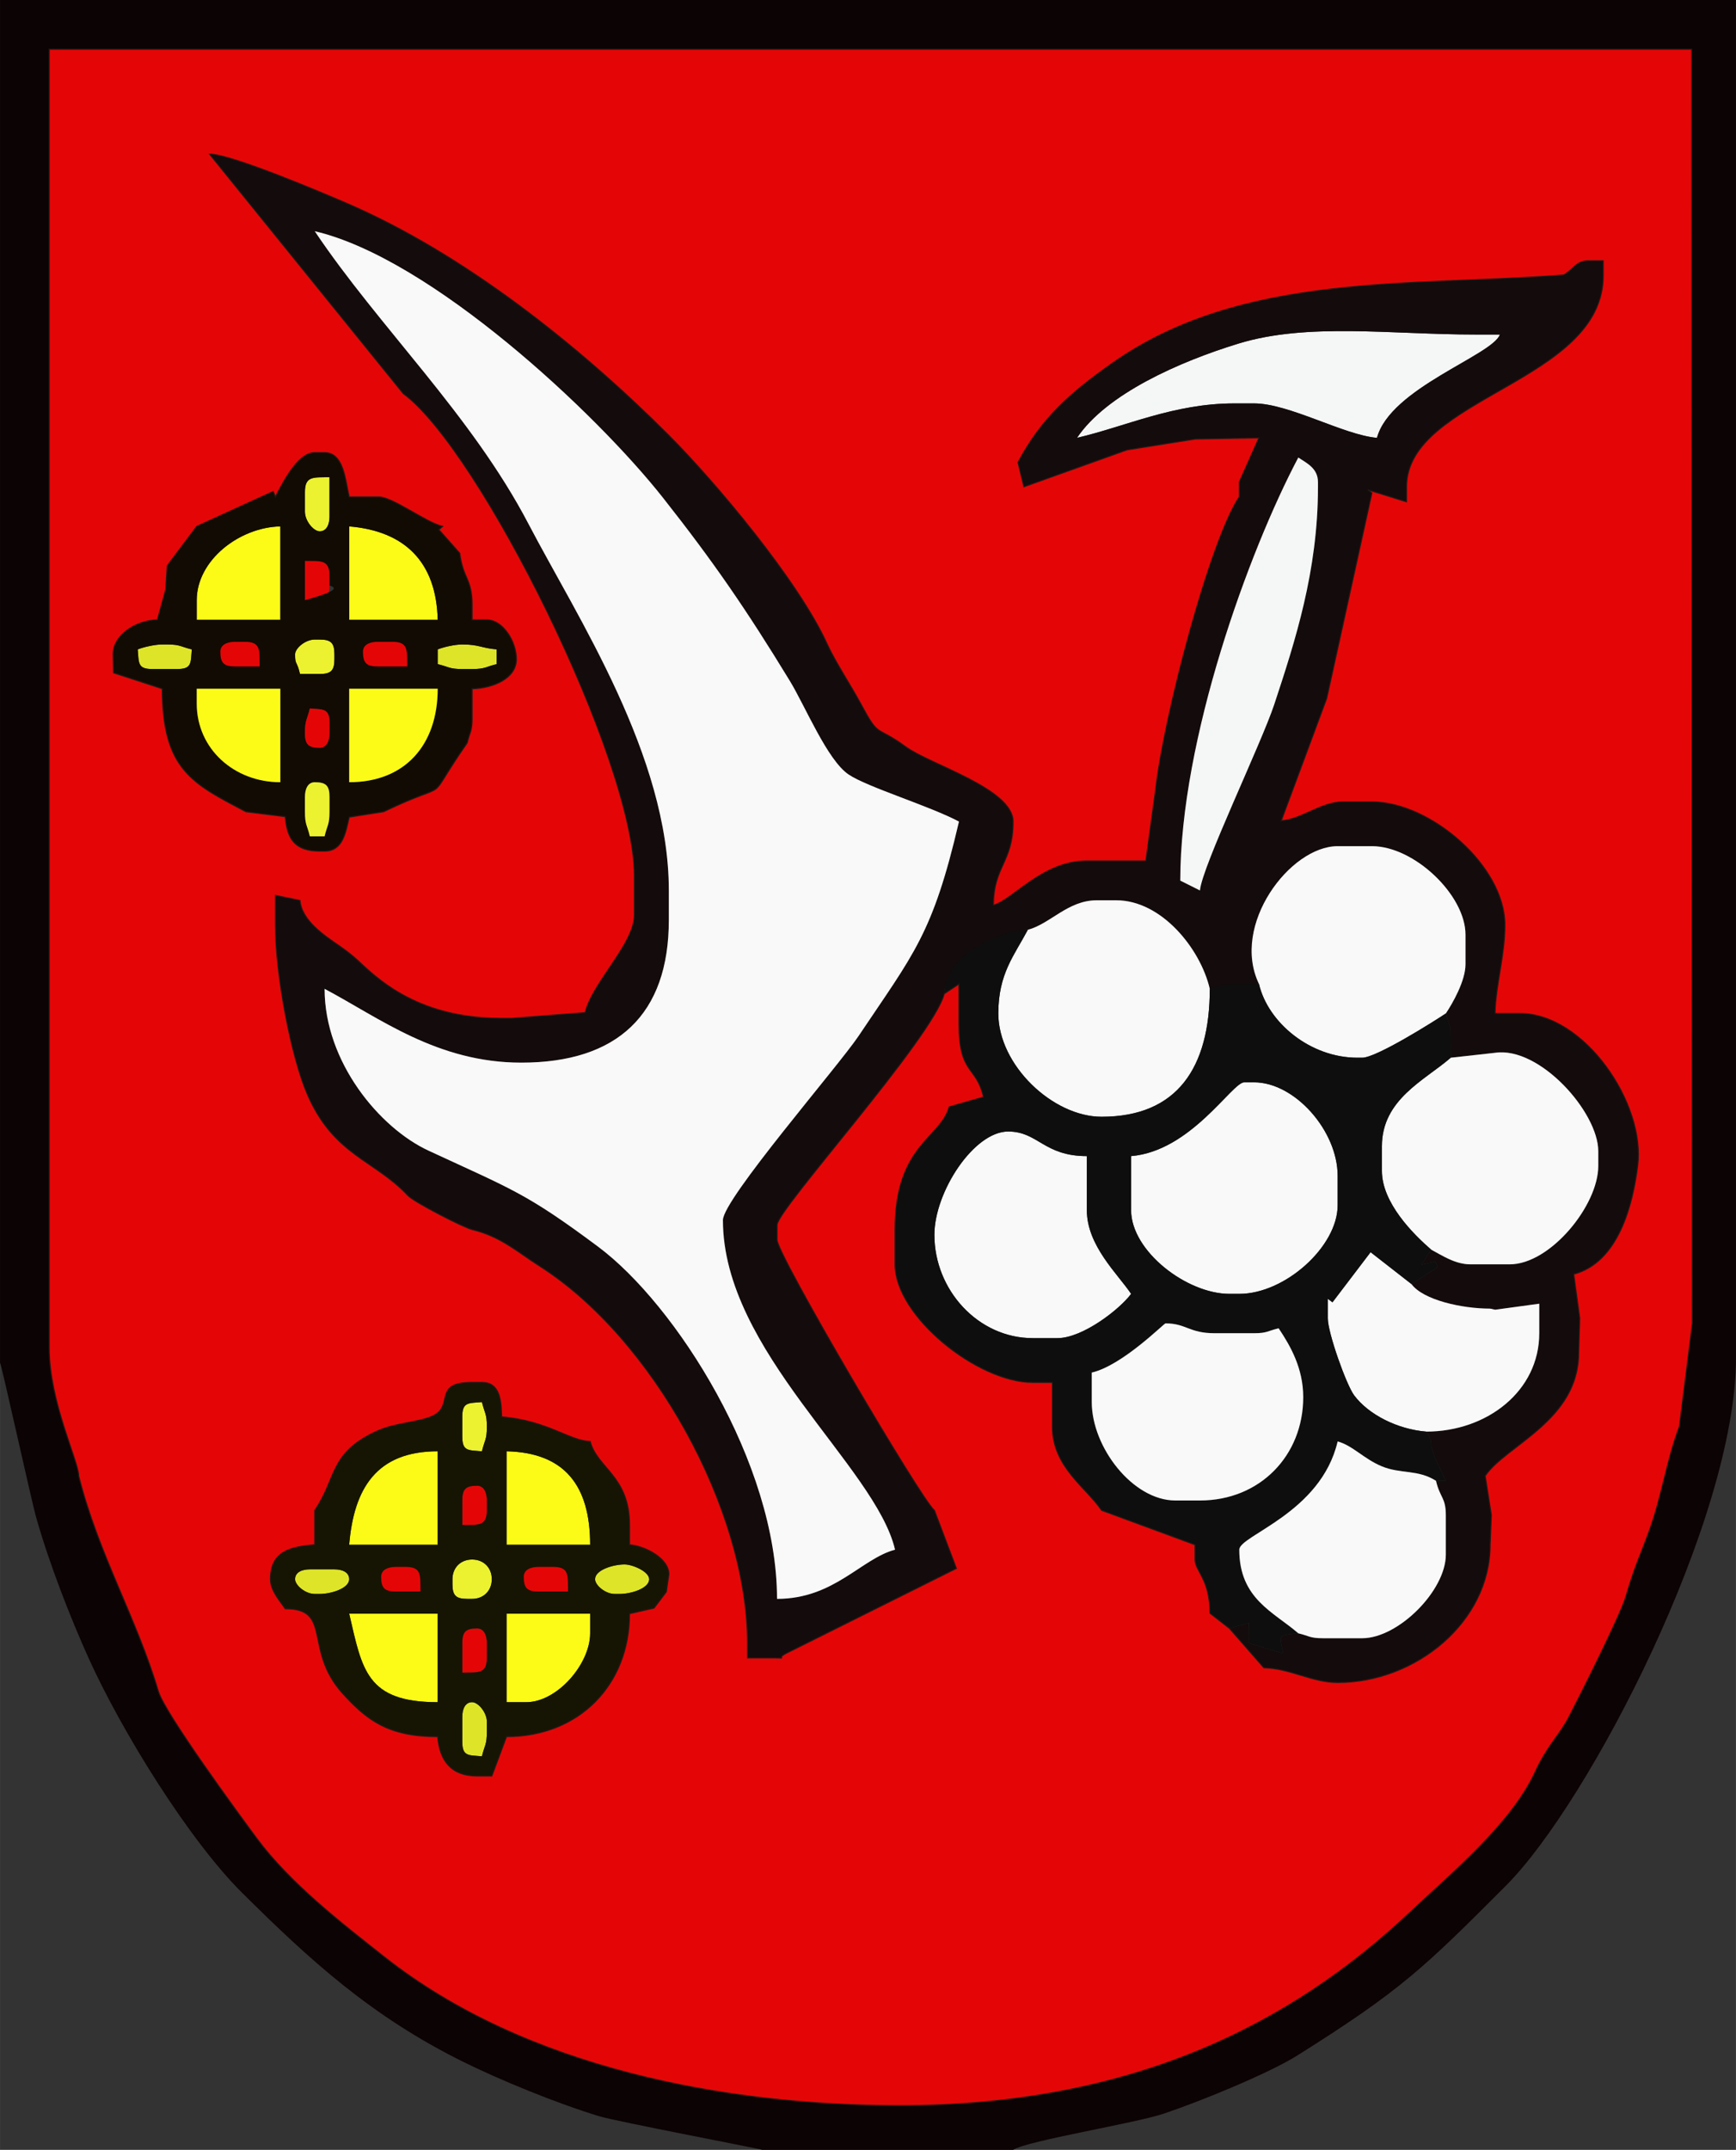
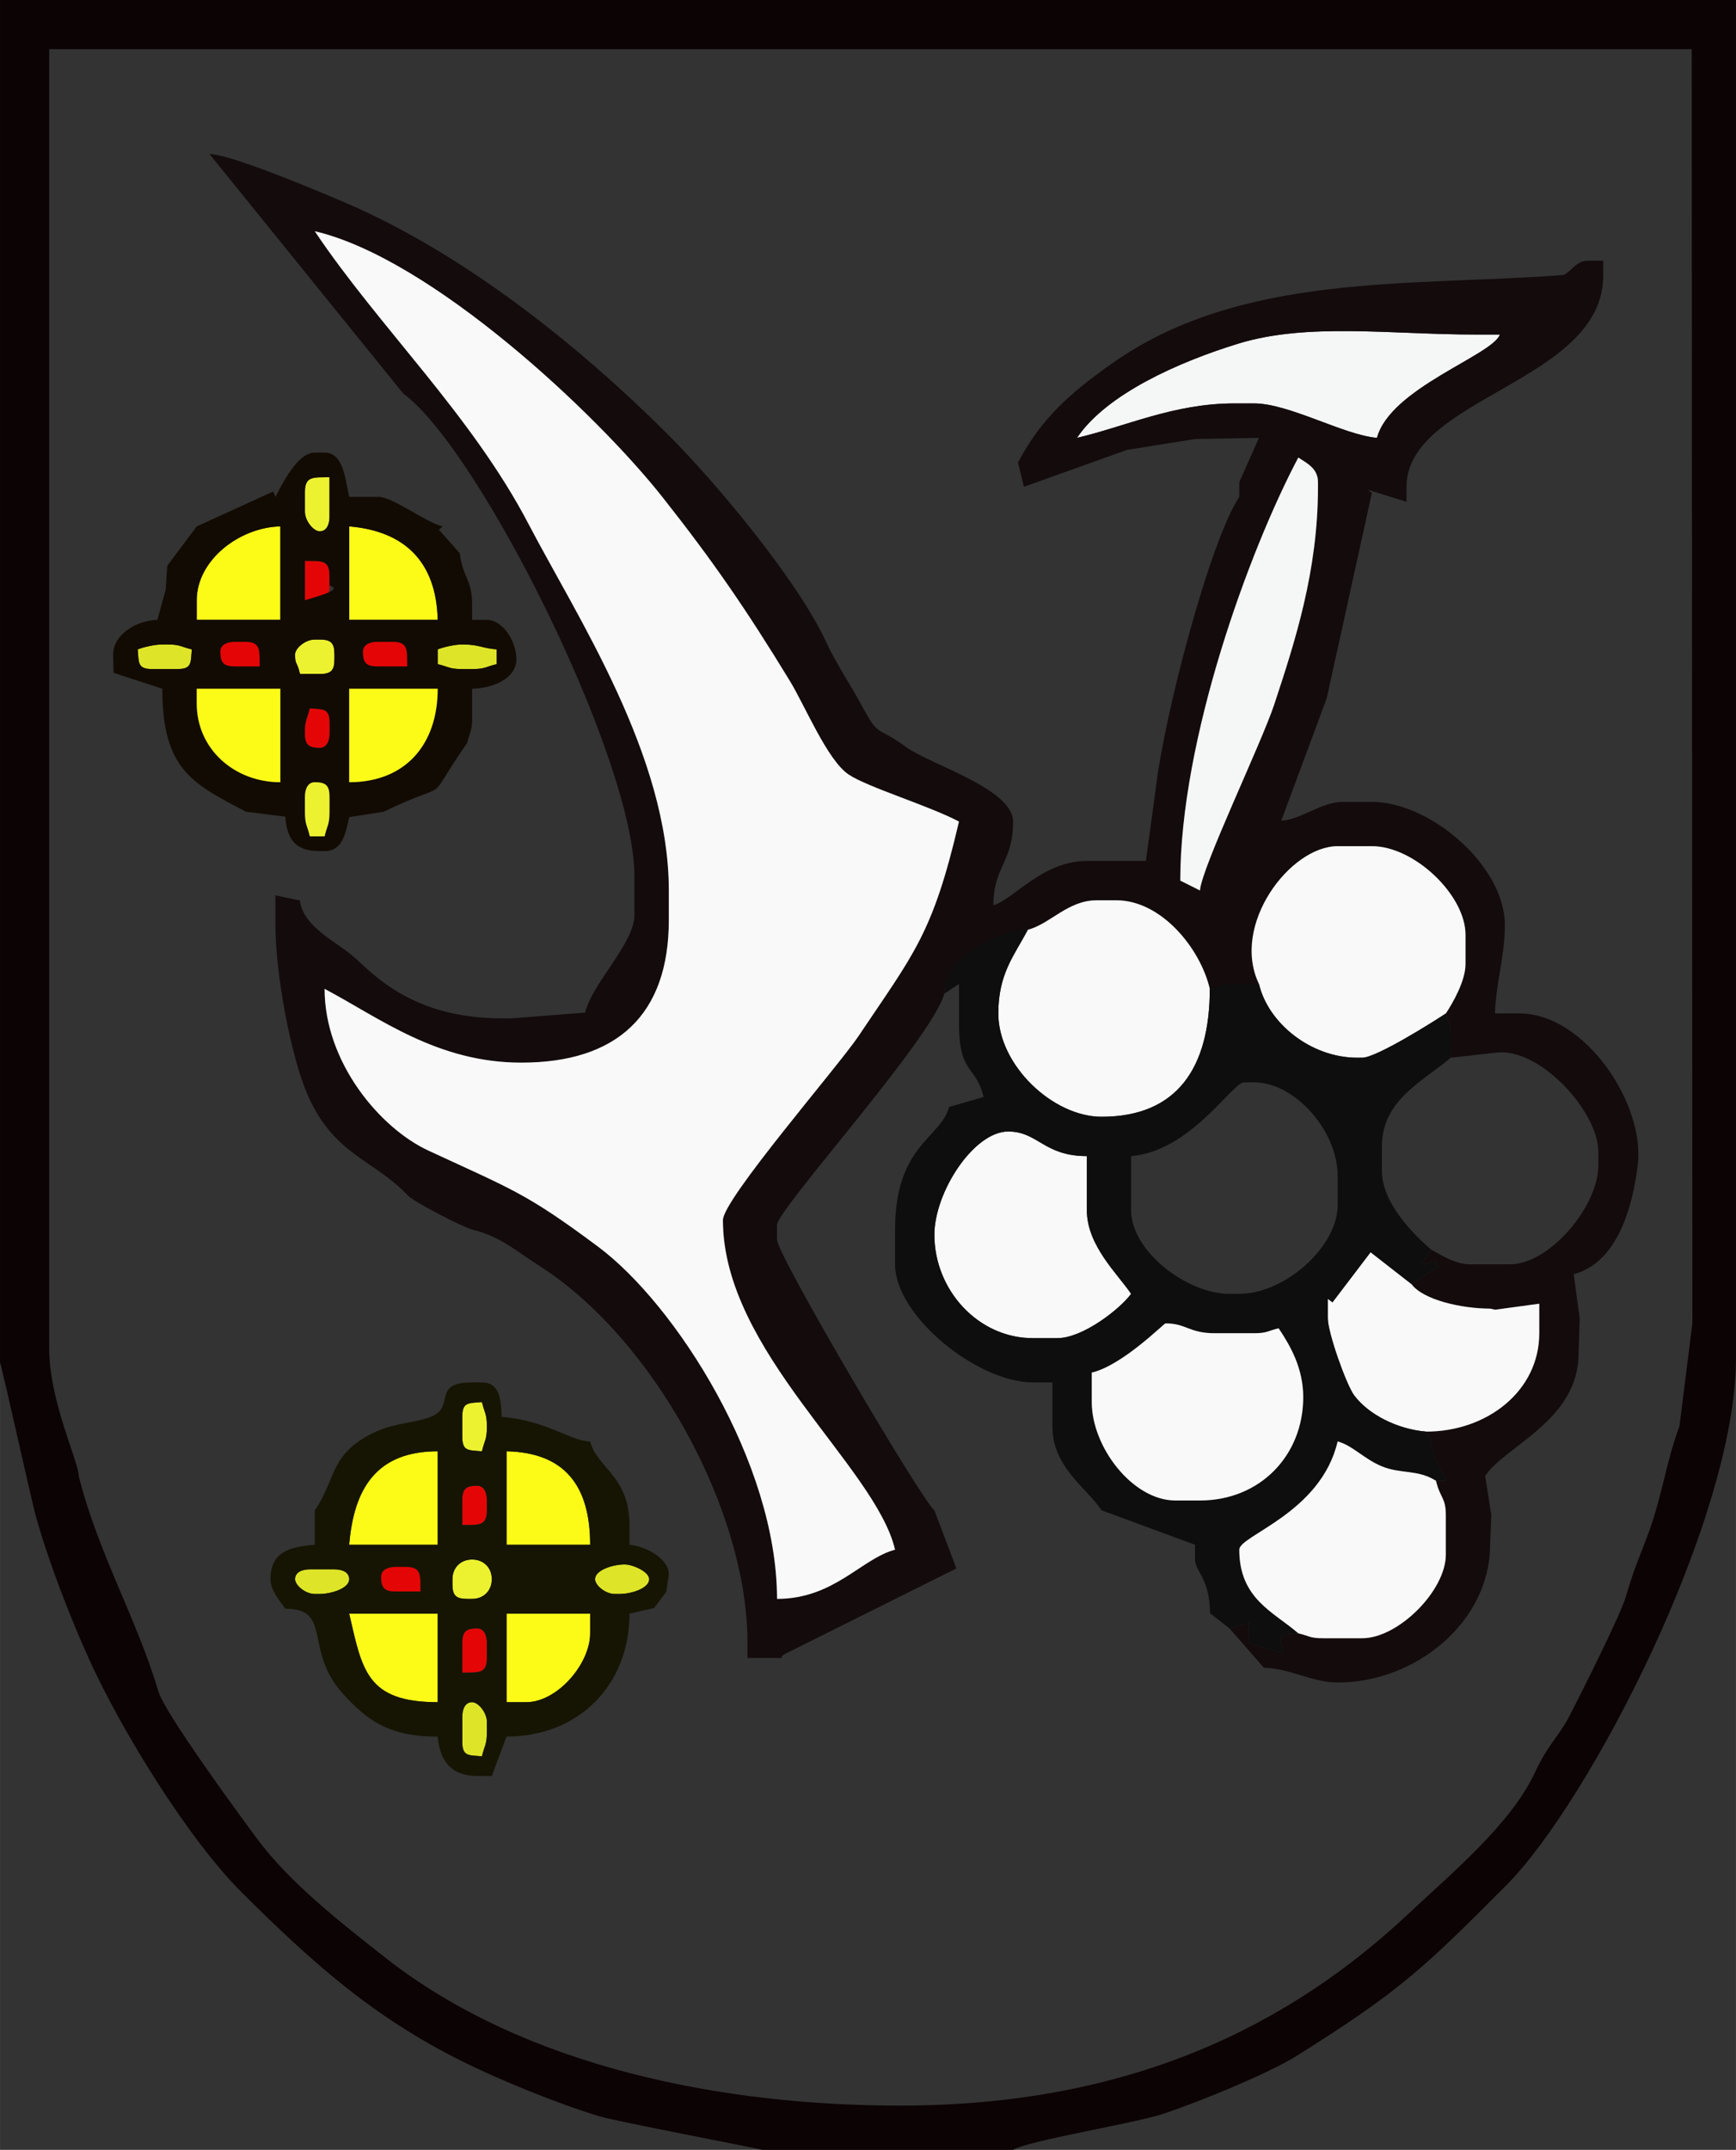
<svg xmlns="http://www.w3.org/2000/svg" xml:space="preserve" width="1471px" height="1821px" style="shape-rendering:geometricPrecision; text-rendering:geometricPrecision; image-rendering:optimizeQuality; fill-rule:evenodd; clip-rule:evenodd" viewBox="0 0 1471.22 1821.32">
  <rect x="0" y="0" width="1471.22" height="1821.32" fill="#333333" stroke="none" />
  <defs>
    <style type="text/css">
   
    .str0 {stroke:#1F1A17;stroke-width:0.9}
    .fil8 {fill:#0C0304}
    .fil9 {fill:#0D0E0D}
    .fil5 {fill:#120B03}
    .fil6 {fill:#130B0C}
    .fil10 {fill:#161504}
    .fil4 {fill:#DEE528}
    .fil2 {fill:#E40606}
    .fil1 {fill:#ECF230}
    .fil0 {fill:#F5F6F6}
    .fil7 {fill:#F9F9F9}
    .fil3 {fill:#FBFB17}
   
  </style>
  </defs>
  <g id="Layer_x0020_1">
    <g id="_43830840">
      <path id="_41390224" class="fil0" d="M912.743 370.932c41.336,-9.631 81.982,-29.175 133.368,-29.175l16.671 0c29.742,0 76.06,26.834 104.195,29.175 11.252,-42.139 97.802,-69.868 104.194,-87.523l-20.839 0c-71.418,0 -142.132,-10.278 -200.731,7.658 -49.933,15.283 -111.945,42.661 -136.858,79.865z" />
      <path id="_40763672" class="fil1" d="M258.402 416.777l0 16.672c0,8.05 7.431,16.671 12.503,16.671 5.841,0 8.336,-5.683 8.336,-12.504l0 -33.342c-13.356,0.298 -20.839,-1.357 -20.839,12.503z" />
      <path id="_24347152" class="fil2" d="M258.402 508.468c13.356,-0.297 20.839,1.359 20.839,-12.503l0 -8.335c0,-13.862 -7.483,-12.206 -20.839,-12.504l0 33.342z" />
      <path id="_40694768" class="fil3" d="M295.912 525.14l75.02 0c-1.098,-49.246 -28.122,-75.286 -75.02,-79.188l0 79.188z" />
      <path id="_42375536" class="fil3" d="M166.711 508.468l0 16.672 70.852 0 0 -79.188c-34.8,0.775 -70.852,28.693 -70.852,62.516z" />
      <path id="_43584840" class="fil1" d="M250.066 554.314c0,9.546 1.413,4.846 4.168,16.671l16.671 0c9.604,0 12.504,-2.9 12.504,-12.503l0 -4.168c0,-9.604 -2.9,-12.503 -12.504,-12.503l-4.167 0c-8.051,0 -16.672,7.43 -16.672,12.503z" />
      <path id="_42375424" class="fil4" d="M116.698 550.146c0.978,11.767 -0.098,16.671 12.503,16.671l20.839 0c12.6,0 11.524,-4.904 12.503,-16.671 -9.347,-2.177 -9.582,-4.168 -20.839,-4.168l-4.167 0c-6.566,0 -15.794,2.21 -20.839,4.168z" />
      <path id="_43581480" class="fil4" d="M370.932 550.146l0 12.504c9.347,2.177 9.582,4.167 20.839,4.167l8.335 0c11.257,0 11.492,-1.99 20.839,-4.167l0 -12.504c-13.037,-1.085 -14.806,-4.168 -29.174,-4.168 -6.566,0 -15.794,2.21 -20.839,4.168z" />
      <path id="_43711968" class="fil5" d="M258.402 687.683l0 -12.503c0,-6.822 2.495,-12.504 8.336,-12.504 9.603,0 12.503,2.9 12.503,12.504l0 12.503c0,11.257 -1.991,11.492 -4.168,20.839l-12.503 0c-2.179,-9.347 -4.168,-9.582 -4.168,-20.839zm0 -66.685c0,-11.257 1.99,-11.492 4.168,-20.838 11.766,0.978 16.671,-0.098 16.671,12.503l0 8.335c0,6.822 -2.495,12.504 -8.336,12.504 -9.603,0 -12.503,-2.9 -12.503,-12.504zm-91.691 -25.006l0 -12.504 70.852 0 0 79.188c-38.981,0 -70.852,-28.138 -70.852,-66.684zm129.201 66.684l0 -79.188 75.02 0c0,47.596 -27.66,79.188 -75.02,79.188zm95.859 -95.859c-11.257,0 -11.492,-1.99 -20.839,-4.167l0 -12.504c5.045,-1.958 14.273,-4.168 20.839,-4.168 14.368,0 16.137,3.083 29.174,4.168l0 12.504c-9.347,2.177 -9.582,4.167 -20.839,4.167l-8.335 0zm-108.362 -8.335c0,9.603 -2.9,12.503 -12.504,12.503l-16.671 0c-2.755,-11.825 -4.168,-7.125 -4.168,-16.671 0,-5.073 8.621,-12.503 16.672,-12.503l4.167 0c9.604,0 12.504,2.899 12.504,12.503l0 4.168zm-133.369 8.335l-20.839 0c-12.601,0 -11.525,-4.904 -12.503,-16.671 5.045,-1.958 14.273,-4.168 20.839,-4.168l4.167 0c11.257,0 11.492,1.991 20.839,4.168 -0.979,11.767 0.097,16.671 -12.503,16.671zm145.872 -120.865c46.898,3.902 73.922,29.942 75.02,79.188l-75.02 0 0 -79.188zm-129.201 62.516c0,-33.823 36.052,-61.741 70.852,-62.516l0 79.188 -70.852 0 0 -16.672zm91.691 -33.342c13.356,0.298 20.839,-1.357 20.839,12.504l0 8.335c10.206,3.102 -2.845,7.315 -20.839,12.503l0 -33.342zm20.839 -70.852l0 33.342c0,6.822 -2.495,12.504 -8.336,12.504 -5.072,0 -12.503,-8.621 -12.503,-16.671l0 -16.672c0,-13.86 7.483,-12.205 20.839,-12.503zm-112.53 41.678l-25.007 33.342 -1.31 20.359 -7.025 25.487c-18.033,0.402 -37.51,12.691 -37.51,29.174l0.349 15.683 41.33 13.491c0,69.088 26.186,80.561 70.852,104.195l33.342 4.168c1.614,19.396 8.507,29.174 29.174,29.174l4.168 0c15.813,0 17.792,-16.097 20.908,-28.81l29.105 -4.532c62.634,-30.053 31.537,-1.769 70.853,-58.349 2.177,-9.347 4.167,-9.582 4.167,-20.839l0 -25.007c17.767,-0.396 37.51,-8.757 37.51,-25.006 0,-15.231 -11.501,-33.342 -25.006,-33.342l-12.504 0 0 -12.504c0,-22.651 -7.814,-22.426 -10.473,-43.95l-17.679 -19.946 3.146 -2.788c-14.055,-3.275 -42.331,-25.007 -54.181,-25.007l-25.007 0c-3.355,-14.402 -4.564,-37.51 -20.839,-37.51l-8.335 0c-14.713,0 -27.567,26.596 -33.343,37.51l-1.856 -4.582 -64.828 29.589z" />
      <path id="_43580904" class="fil6" d="M1016.94 754.367l-16.671 -8.335c0,-119.4 57.956,-278.92 100.026,-358.429 7.107,4.759 16.671,9.069 16.671,20.839l0 4.168c0,71.256 -19.474,130.906 -36.976,183.916 -10.994,33.302 -61.381,137.773 -63.05,157.841zm-104.194 -383.435c24.913,-37.204 86.925,-64.582 136.858,-79.865 58.599,-17.936 129.313,-7.658 200.731,-7.658l20.839 0c-6.391,17.655 -92.942,45.384 -104.194,87.523 -28.136,-2.342 -74.453,-29.175 -104.195,-29.175l-16.671 0c-51.386,0 -92.032,19.544 -133.368,29.175zm-646.005 -175.047c98.322,22.907 238.345,153.863 295.137,225.834 42.552,53.925 70.378,94.29 107.472,155.099 13.1,21.475 31.796,67.204 49.852,79.349 15.956,10.732 68.227,26.471 93.516,39.852 -22.265,95.571 -38.318,111.809 -85.088,181.651 -17.08,25.506 -114.965,138.293 -114.965,155.939 0,111.115 129.46,208.797 145.872,279.241 -28.746,7.676 -51.603,41.678 -100.027,41.678 0,-115.119 -85.868,-249.387 -151.702,-298.418 -60.953,-45.395 -72.495,-48.296 -143.724,-81.336 -41.279,-19.147 -88.008,-74.917 -88.008,-137.05 46.525,24.618 95.318,62.516 166.711,62.516 81.234,0 125.033,-40.597 125.033,-120.865l0 -25.007c0,-114.196 -77.705,-231.593 -118.874,-310.406 -48.361,-92.583 -126.948,-167.051 -181.205,-248.076zm75.019 137.537c64.638,47.355 195.886,310.642 195.886,408.442l0 33.342c0,24.203 -35.575,57.16 -41.744,82.651l-62.451 4.872 -8.335 0c-43.193,0 -75.868,-12.132 -101.707,-31.662 -17.349,-13.113 -18.417,-17.791 -36.482,-30.202 -11.766,-8.083 -31.258,-20.961 -32.728,-38.013l-20.801 -4.317 0 25.007c0,41.998 13.278,111.772 27.166,143.714 22.462,51.665 56.606,55.099 85.222,85.656 4.925,5.26 46.301,26.77 54.566,28.79 24.282,5.935 38.26,18.974 56.778,30.745 95.937,60.981 176.376,206.385 176.376,319.59l0 12.503 20.839 0c15.934,0 1.516,1.279 12.503,-4.167l143.66 -71.656 -18.627 -49.21c-10.167,-7.449 -133.369,-216.554 -133.369,-229.228l0 -12.503c0,-13.136 131.596,-158.029 141.705,-195.885 -0.497,-21.615 51.991,-54.182 70.852,-54.182 19.095,-5.098 33.943,-25.006 58.349,-25.006l16.671 0c38.135,0 71.213,40.793 79.187,75.02l41.678 -4.168c-23.989,-49.995 26.362,-116.698 66.685,-116.698l29.174 0c35.641,0 79.188,41.336 79.188,75.02l0 25.007c0,14.007 -10.828,32.951 -16.671,41.678l3.939 12.59 0.228 24.92 37.51 -4.168c37.703,-5.654 87.524,50.228 87.524,83.355l0 12.504c0,33.649 -40.82,83.355 -75.02,83.355l-33.343 0c-13.007,0 -24.12,-7.624 -33.342,-12.503l-8.256 12.85 11.877 -2.728 2.002 4.742 -22.294 14.309c9.996,13.643 43.006,20.839 66.685,20.839l4.306 0.926 37.371 -5.094 0 25.007c0,49.062 -44.402,83.356 -95.859,83.356 2.857,5.084 4.168,4.457 4.168,12.503l3.439 10.188 9.065 18.985 -8.336 0c3.391,14.556 8.336,14.034 8.336,29.175l0 33.342c0,30.552 -40.302,70.852 -70.853,70.852l-33.342 0c-11.257,0 -11.492,-1.99 -20.839,-4.168 -18.994,1.581 -15.545,2.31 -12.675,17.148l-29.001 -8.812 -0.162 -17.181 -16.509 4.678 29.174 33.342c22.299,0.496 41.06,12.503 62.517,12.503 66.211,0 129.201,-51.37 129.201,-116.697l1.038 -25.174 -5.207 -33.175c17.314,-25.857 79.187,-46.802 79.187,-104.195l0.926 -29.313 -5.093 -37.371c38.017,-10.151 50.072,-59.006 54.181,-91.691 6.937,-52.305 -44.733,-129.201 -100.027,-129.201l-20.839 0c0.547,-24.595 8.336,-48.355 8.336,-75.02 0,-50.109 -63.356,-104.195 -112.53,-104.195l-25.007 0c-17.947,0 -35.224,15.054 -51.979,15.944l38.527 -103.677 38.283 -173.959 -3.414 -2.728 32.764 10.185 0 -12.503c0,-76.312 166.711,-88.693 166.711,-179.215l0 -12.503 -12.503 0c-10.02,0 -12.251,6.753 -20.871,12.05 -128.941,9.981 -273.193,-2.879 -383.501,75.376 -33.943,24.081 -58.927,45.347 -79.09,83.453l5.019 20.625 87.394 -31.274 57.791 -9.203 54.017 -0.986 -16.671 37.51 0 12.503c-24.598,36.734 -63.811,184.977 -70.971,248.612l-8.217 59.805 -50.013 0c-37.671,0 -62.751,33.121 -79.188,37.51 0,-33.01 16.671,-36.066 16.671,-70.853 0,-27.896 -70.368,-48.237 -90.907,-63.299 -26.409,-19.367 -21.873,-6.256 -38.296,-36.726 -8.49,-15.748 -21.486,-35.227 -28.512,-50.675 -24.148,-53.091 -94.655,-137.199 -135.064,-177.519 -75.417,-75.249 -172.346,-152.515 -271.46,-195.332 -20.921,-9.037 -98.374,-41.874 -116.743,-41.913l164.178 202.867z" />
      <path id="_43712064" class="fil2" d="M279.241 612.663c0,-12.601 -4.905,-11.525 -16.671,-12.503 -2.179,9.346 -4.168,9.581 -4.168,20.838 0,9.604 2.9,12.504 12.503,12.504 5.841,0 8.336,-5.683 8.336,-12.504l0 -8.335z" />
      <path id="_43712160" class="fil3" d="M166.711 595.992c0,38.546 31.871,66.684 70.852,66.684l0 -79.188 -70.852 0 0 12.504z" />
      <path id="_43712544" class="fil3" d="M295.912 662.676c47.359,0 75.02,-31.592 75.02,-79.188l-75.02 0 0 79.188z" />
      <path id="_43581672" class="fil0" d="M1016.94 754.367c1.669,-20.068 52.056,-124.539 63.05,-157.841 17.502,-53.01 36.976,-112.66 36.976,-183.916l0 -4.168c0,-11.771 -9.564,-16.08 -16.671,-20.839 -42.07,79.509 -100.026,239.029 -100.026,358.429l16.671 8.335z" />
      <path id="_42377216" class="fil1" d="M279.241 687.683l0 -12.503c0,-9.604 -2.9,-12.504 -12.503,-12.504 -5.841,0 -8.336,5.683 -8.336,12.504l0 12.503c0,11.257 1.99,11.492 4.168,20.839l12.503 0c2.177,-9.347 4.168,-9.582 4.168,-20.839z" />
      <path id="_43582248" class="fil7" d="M871.065 787.709c-11.55,21.827 -25.007,37.175 -25.007,70.853 0,43.789 46.166,87.523 87.523,87.523 63.911,0 91.691,-41.393 91.691,-108.362 -7.973,-34.227 -41.052,-75.02 -79.187,-75.02l-16.671 0c-24.406,0 -39.254,19.908 -58.349,25.006z" />
      <path id="_43582440" class="fil7" d="M1066.95 833.555c7.693,33.021 43.71,62.517 83.356,62.517l4.167 0c11.935,0 60.424,-30.527 70.853,-37.51 5.843,-8.727 16.671,-27.671 16.671,-41.678l0 -25.007c0,-33.685 -43.547,-75.02 -79.188,-75.02l-29.174 0c-40.323,0 -90.674,66.703 -66.685,116.698z" />
-       <path id="_42376824" class="fil7" d="M958.588 979.427l0 45.846c0,34.615 47.124,70.852 83.356,70.852l8.335 0c38.787,0 83.356,-40.142 83.356,-75.02l0 -25.007c0,-38.031 -36.227,-79.187 -70.853,-79.187l-8.335 0c-10.296,0 -45.038,58.288 -95.859,62.516z" />
-       <path id="_43580040" class="fil7" d="M1229.49 896.072c-21.974,19.1 -58.349,35.179 -58.349,75.02l0 20.839c0,27.13 26.558,53.542 41.678,66.684 9.222,4.879 20.335,12.503 33.342,12.503l33.343 0c34.2,0 75.02,-49.706 75.02,-83.355l0 -12.504c0,-33.127 -49.822,-89.009 -87.524,-83.355l-37.51 4.168z" />
      <path id="_43579752" class="fil7" d="M266.738 195.885c54.257,81.025 132.843,155.494 181.205,248.076 41.169,78.812 118.874,196.21 118.874,310.406l0 25.007c0,80.268 -43.799,120.865 -125.033,120.865 -71.393,0 -120.186,-37.898 -166.711,-62.516 0,62.133 46.73,117.903 88.008,137.05 71.229,33.039 82.771,35.941 143.724,81.336 65.835,49.031 151.702,183.299 151.702,298.418 48.424,0 71.281,-34.002 100.027,-41.678 -16.412,-70.444 -145.872,-168.126 -145.872,-279.241 0,-17.646 97.885,-130.433 114.965,-155.939 46.77,-69.842 62.823,-86.081 85.088,-181.651 -25.289,-13.381 -77.56,-29.12 -93.516,-39.852 -18.057,-12.145 -36.753,-57.874 -49.852,-79.349 -37.094,-60.809 -64.92,-101.174 -107.472,-155.099 -56.792,-71.971 -196.815,-202.927 -295.137,-225.834z" />
      <path id="_43579656" class="fil7" d="M791.877 1046.11c0,46.781 37.1,87.523 83.356,87.523l20.838 0c21.72,0 53.231,-24.836 62.517,-37.51 -11.179,-16.695 -37.51,-40.851 -37.51,-70.852l0 -45.846c-36.548,0 -41.294,-20.839 -66.684,-20.839 -29.081,0 -62.517,51.245 -62.517,87.524z" />
      <path id="_42378560" class="fil8" d="M1423.28 1208.39c-10.869,28.755 -14.795,59.12 -25.764,89.103 -8.649,23.637 -11.548,27.755 -19.686,55.334 -4.746,16.08 -38.955,83.955 -48.224,101.816 -8.116,15.64 -18.14,23.868 -28.547,46.473 -20.421,44.355 -71.812,86.632 -106.106,118.955 -101.838,95.976 -236.935,163.736 -432.255,163.736 -148.152,0 -317.279,-31.604 -436.815,-125.835 -36.971,-29.144 -80.092,-62.609 -108.081,-100.308 -15.706,-21.154 -78.111,-106.271 -83.604,-124.784 -18.41,-62.034 -51.167,-117.142 -67.519,-182.548 0,-12.225 -25.006,-62.809 -25.006,-108.363l0 -1100.29 1392.04 0 0.554 1079.52 -10.984 87.19zm-1423.28 -53.918c1.491,2.35 26.277,115.69 30.822,131.721 11.004,38.801 28.872,84.494 44.17,118.373 27.966,61.937 85.005,154.122 130.234,199.022 58.141,57.718 109.663,104.547 186.513,142.741 31.504,15.656 79.937,35.493 116.053,46.49 14.372,4.376 136.925,27.679 138.214,28.497l212.556 0c12.421,-7.881 102.684,-22.338 127.691,-30.685 30.55,-10.196 89.106,-34.13 113.239,-49.304 87.513,-55.028 106.697,-73.572 176.922,-143.997 70.457,-70.657 194.811,-310.688 194.811,-447.026l0 -1150.31 -1471.22 0 0 1154.47z" />
      <path id="_42972008" class="fil7" d="M1208.65 1212.82c51.457,0 95.859,-34.294 95.859,-83.356l0 -25.007 -37.371 5.094 -4.306 -0.926c-23.679,0 -56.689,-7.196 -66.685,-20.839l-34.601 -26.961 -32.309 42.464 -3.941 -2.998 0 16.671c0,12.101 15.684,56.265 22.352,65.171 12.156,16.235 36.473,28.647 61.002,30.689z" />
      <path id="_42946840" class="fil1" d="M391.771 1200.32l0 16.671c0,12.601 4.904,11.525 16.671,12.504 2.177,-9.347 4.168,-9.582 4.168,-20.839 0,-11.257 -1.991,-11.492 -4.168,-20.839 -11.767,0.979 -16.671,-0.097 -16.671,12.503z" />
      <path id="_42946952" class="fil9" d="M1016.94 1271.17l-20.839 0c-36.077,0 -70.852,-45.138 -70.852,-83.356l0 -25.007c26.057,-6.07 61.122,-41.677 62.516,-41.677 17.563,0 19.925,8.335 41.678,8.335l33.342 0c11.257,0 11.492,-1.99 20.839,-4.168 9.966,14.883 20.839,33.78 20.839,58.349 0,49.529 -36.761,87.524 -87.523,87.524zm-225.06 -225.06c0,-36.279 33.437,-87.524 62.517,-87.524 25.39,0 30.136,20.839 66.684,20.839l0 45.846c0,30.001 26.331,54.157 37.51,70.852 -9.286,12.674 -40.797,37.51 -62.517,37.51l-20.838 0c-46.256,0 -83.356,-40.742 -83.356,-87.523zm166.711 -66.685c50.821,-4.228 85.563,-62.516 95.859,-62.516l8.335 0c34.626,0 70.853,41.156 70.853,79.187l0 25.007c0,34.878 -44.569,75.02 -83.356,75.02l-8.335 0c-36.232,0 -83.356,-36.236 -83.356,-70.852l0 -45.846zm-158.375 -137.536l12.503 -8.336 0 33.342c0,43.978 14.482,35.23 20.831,62.493l-29.167 8.359c-7.124,26.683 -45.845,32.078 -45.845,104.195l0 29.174c0,44.004 70.057,100.027 116.698,100.027l16.671 0 0 37.51c0,34.147 28.736,51.525 41.677,70.852l79.188 29.175 0 12.503c0,9.911 12.503,15.991 12.725,45.528l16.45 12.821 16.509 -4.678 0.162 17.181 29.001 8.812c-2.87,-14.839 -6.318,-15.568 12.675,-17.148 -20.867,-18.138 -50.013,-29.139 -50.013,-70.852 0,-12.113 69.189,-30.883 83.356,-91.691 12.609,3.367 22.052,14.653 37.319,21.03 16.012,6.689 30.567,2.496 46.036,12.312l8.336 0 -9.065 -18.985 -3.439 -10.188c0,-8.045 -1.311,-7.419 -4.168,-12.503 -24.53,-2.041 -48.847,-14.454 -61.002,-30.689 -6.668,-8.906 -22.352,-53.069 -22.352,-65.171l0 -16.671 3.941 2.998 32.309 -42.464 34.601 26.961 22.294 -14.309 -2.002 -4.742 -11.877 2.728 8.256 -12.85c-15.12,-13.142 -41.678,-39.554 -41.678,-66.684l0 -20.839c0,-39.841 36.375,-55.92 58.349,-75.02l-0.115 -12.459 -0.113 -12.46 -3.939 -12.59c-10.43,6.983 -58.919,37.51 -70.853,37.51l-4.167 0c-39.646,0 -75.663,-29.497 -83.356,-62.517l-28.664 0.162 -13.014 4.006c0,66.969 -27.78,108.362 -91.691,108.362 -41.357,0 -87.523,-43.734 -87.523,-87.523 0,-33.679 13.457,-49.026 25.007,-70.853 -16.346,0 -69.063,16.632 -70.852,54.182z" />
      <path id="_42971432" class="fil7" d="M1016.94 1271.17c50.762,0 87.523,-37.996 87.523,-87.524 0,-24.569 -10.873,-43.465 -20.839,-58.349 -9.347,2.179 -9.582,4.168 -20.839,4.168l-33.342 0c-21.753,0 -24.115,-8.335 -41.678,-8.335 -1.394,0 -36.459,35.607 -62.516,41.677l0 25.007c0,38.218 34.775,83.356 70.852,83.356l20.839 0z" />
      <path id="_42378168" class="fil2" d="M391.771 1271.17l0 20.838c13.356,-0.297 20.839,1.359 20.839,-12.503l0 -8.335c0,-6.822 -2.495,-12.504 -8.336,-12.504 -9.604,0 -12.503,2.9 -12.503,12.504z" />
      <path id="_42375872" class="fil3" d="M429.281 1308.68l70.852 0c0,-50.617 -22.078,-78.102 -70.852,-79.188l0 79.188z" />
      <path id="_43584264" class="fil3" d="M295.912 1308.68l75.02 0 0 -79.188c-52.017,0 -71.068,31.703 -75.02,79.188z" />
      <path id="_42375984" class="fil4" d="M250.066 1337.86c0,5.073 8.621,12.503 16.672,12.503l4.167 0c9.634,0 25.007,-4.658 25.007,-12.503 0,-5.841 -5.681,-8.336 -12.503,-8.336l-20.839 0c-6.822,0 -12.504,2.495 -12.504,8.336z" />
      <path id="_42375760" class="fil1" d="M383.435 1337.86l0 4.168c0,9.603 2.9,12.503 12.504,12.503l4.167 0c9.756,0 16.671,-6.915 16.671,-16.671 0,-9.756 -6.915,-16.671 -16.671,-16.671 -9.755,0 -16.671,6.915 -16.671,16.671z" />
      <path id="_42375592" class="fil4" d="M504.301 1337.86c0,5.073 8.621,12.503 16.671,12.503l4.168 0c9.633,0 25.006,-4.658 25.006,-12.503 0,-6.421 -13.992,-12.503 -20.839,-12.503 -9.633,0 -25.006,4.658 -25.006,12.503z" />
      <path id="_43584360" class="fil7" d="M1100.29 1383.7c9.347,2.179 9.582,4.168 20.839,4.168l33.342 0c30.552,0 70.853,-40.3 70.853,-70.852l0 -33.342c0,-15.141 -4.945,-14.619 -8.336,-29.175 -15.47,-9.815 -30.025,-5.622 -46.036,-12.312 -15.266,-6.377 -24.709,-17.663 -37.319,-21.03 -14.168,60.808 -83.356,79.578 -83.356,91.691 0,41.714 29.146,52.714 50.013,70.852z" />
      <path id="_42376208" class="fil2" d="M391.771 1392.04l0 25.007c13.356,-0.298 20.839,1.357 20.839,-12.504l0 -12.503c0,-6.822 -2.495,-12.503 -8.336,-12.503 -9.604,0 -12.503,2.899 -12.503,12.503z" />
      <path id="_43583400" class="fil3" d="M429.281 1442.05l16.671 0c26.283,0 54.181,-32.366 54.181,-58.349l0 -16.671 -70.852 0 0 75.02z" />
      <path id="_42378056" class="fil3" d="M370.932 1442.05l0 -75.02 -75.02 0c11.028,47.341 14.363,75.02 75.02,75.02z" />
      <path id="_42377944" class="fil4" d="M391.771 1454.55l0 20.839c0,12.6 4.904,11.524 16.671,12.503 2.177,-9.347 4.168,-9.582 4.168,-20.839l0 -8.336c0,-8.05 -7.431,-16.671 -12.504,-16.671 -5.84,0 -8.335,5.683 -8.335,12.504z" />
      <path id="_43580712" class="fil10" d="M391.771 1454.55c0,-6.822 2.495,-12.504 8.335,-12.504 5.073,0 12.504,8.621 12.504,16.671l0 8.336c0,11.257 -1.991,11.492 -4.168,20.839 -11.767,-0.979 -16.671,0.097 -16.671,-12.503l0 -20.839zm0 -62.517c0,-9.604 2.899,-12.503 12.503,-12.503 5.841,0 8.336,5.681 8.336,12.503l0 12.503c0,13.862 -7.483,12.206 -20.839,12.504l0 -25.007zm37.51 -25.007l70.852 0 0 16.671c0,25.983 -27.898,58.349 -54.181,58.349l-16.671 0 0 -75.02zm-58.349 75.02c-60.657,0 -63.992,-27.679 -75.02,-75.02l75.02 0 0 75.02zm12.503 -104.194c0,-9.756 6.916,-16.671 16.671,-16.671 9.756,0 16.671,6.915 16.671,16.671 0,9.756 -6.915,16.671 -16.671,16.671l-4.167 0c-9.604,0 -12.504,-2.9 -12.504,-12.503l0 -4.168zm166.711 0c0,7.845 -15.373,12.503 -25.006,12.503l-4.168 0c-8.05,0 -16.671,-7.43 -16.671,-12.503 0,-7.845 15.373,-12.503 25.006,-12.503 6.848,0 20.839,6.082 20.839,12.503zm-283.408 12.503c-8.051,0 -16.672,-7.43 -16.672,-12.503 0,-5.841 5.683,-8.336 12.504,-8.336l20.839 0c6.822,0 12.503,2.495 12.503,8.336 0,7.845 -15.373,12.503 -25.007,12.503l-4.167 0zm162.543 -120.865c48.774,1.086 70.852,28.571 70.852,79.188l-70.852 0 0 -79.188zm-133.369 79.188c3.952,-47.485 23.003,-79.188 75.02,-79.188l0 79.188 -75.02 0zm95.859 -37.51c0,-9.604 2.899,-12.504 12.503,-12.504 5.841,0 8.336,5.683 8.336,12.504l0 8.335c0,13.862 -7.483,12.206 -20.839,12.503l0 -20.838zm0 -70.853c0,-12.6 4.904,-11.524 16.671,-12.503 2.177,9.347 4.168,9.582 4.168,20.839 0,11.257 -1.991,11.492 -4.168,20.839 -11.767,-0.979 -16.671,0.097 -16.671,-12.504l0 -16.671zm-125.033 79.188l0 29.175c-21.378,1.778 -37.51,5.912 -37.51,29.174 0,9.832 8.175,18.544 12.503,25.007 40.435,0 15.107,34.799 48.876,71.989 20.474,22.549 38.754,36.373 80.325,36.373 1.707,20.515 11.53,33.342 33.342,33.342l12.503 0 12.445 -33.366c61.285,0.024 104.253,-43.716 104.253,-104.172l20.786 -4.716 10.415 -13.775 2.141 -14.85c0,-13.382 -19.802,-23.88 -33.342,-25.006l0 -16.672c0,-41.527 -27.236,-47.986 -33.342,-70.852 -17.301,-0.385 -36.023,-17.594 -75.02,-20.839 -0.332,-14.912 -1.828,-29.174 -16.671,-29.174l-8.336 0c-34.304,0 -14.323,19.803 -33.855,28.662 -11.287,5.119 -31.214,5.698 -46.041,12.307 -41.632,18.556 -34.556,40.169 -53.472,67.393z" />
      <path id="_43095320" class="fil2" d="M335.507 1348.28l20.838 0c-0.297,-13.356 1.359,-20.839 -12.503,-20.839l-8.335 0c-6.822,0 -12.504,2.495 -12.504,8.336 0,9.604 2.9,12.503 12.504,12.503z" />
-       <path id="_41722912" class="fil2" d="M456.372 1348.28l25.007 0c-0.298,-13.356 1.357,-20.839 -12.504,-20.839l-12.503 0c-6.822,0 -12.503,2.495 -12.503,8.336 0,9.604 2.899,12.503 12.503,12.503z" />
      <path id="_42950048" class="fil2" d="M199.234 564.568l20.838 0c-0.297,-13.356 1.359,-20.839 -12.503,-20.839l-8.335 0c-6.822,0 -12.504,2.495 -12.504,8.336 0,9.604 2.9,12.503 12.504,12.503z" />
      <path id="_43775608" class="fil2" d="M320.099 564.568l25.007 0c-0.298,-13.356 1.357,-20.839 -12.504,-20.839l-12.503 0c-6.822,0 -12.503,2.495 -12.503,8.336 0,9.604 2.899,12.503 12.503,12.503z" />
-       <path id="_43582824" class="fil2 str0" d="M260.561 927.256c-13.888,-31.942 -27.166,-101.715 -27.166,-143.714l0 -25.007 20.801 4.317c1.47,17.053 20.962,29.93 32.728,38.013 18.065,12.411 19.133,17.089 36.482,30.202 25.839,19.53 58.514,31.662 101.707,31.662l8.335 0 62.451 -4.872c6.169,-25.49 41.744,-58.448 41.744,-82.651l0 -33.342c0,-97.8 -131.248,-361.087 -195.886,-408.442l-164.178 -202.867c18.369,0.039 95.822,32.877 116.743,41.913 99.114,42.817 196.043,120.083 271.46,195.332 40.409,40.319 110.916,124.428 135.064,177.519 7.026,15.447 20.023,34.926 28.512,50.675 16.423,30.47 11.886,17.359 38.296,36.726 20.539,15.062 90.907,35.404 90.907,63.299 0,34.787 -16.671,37.843 -16.671,70.853 16.437,-4.389 41.517,-37.51 79.188,-37.51l50.013 0 8.217 -59.805c7.161,-63.635 46.373,-211.878 70.971,-248.612l0 -12.503 16.671 -37.51 -54.017 0.986 -57.791 9.203 -87.394 31.274 -5.019 -20.625c20.163,-38.105 45.147,-59.372 79.09,-83.453 110.308,-78.255 254.56,-65.395 383.501,-75.376 8.62,-5.297 10.851,-12.05 20.871,-12.05l12.503 0 0 12.503c0,90.523 -166.711,102.903 -166.711,179.215l0 12.503 -32.764 -10.185 3.414 2.728 -38.283 173.959 -38.527 103.677c16.755,-0.891 34.032,-15.944 51.979,-15.944l25.007 0c49.174,0 112.53,54.087 112.53,104.195 0,26.665 -7.789,50.425 -8.336,75.02l20.839 0c55.294,0 106.964,76.896 100.027,129.201 -4.109,32.685 -16.164,81.54 -54.181,91.691l5.093 37.371 -0.926 29.313c0,57.393 -61.873,78.339 -79.187,104.195l5.207 33.175 -1.038 25.174c0,65.326 -62.99,116.697 -129.201,116.697 -21.457,0 -40.218,-12.007 -62.517,-12.503l-29.174 -33.342 -16.45 -12.821c-0.222,-29.538 -12.725,-35.617 -12.725,-45.528l0 -12.503 -79.188 -29.175c-12.941,-19.327 -41.677,-36.706 -41.677,-70.852l0 -37.51 -16.671 0c-46.641,0 -116.698,-56.023 -116.698,-100.027l0 -29.174c0,-72.117 38.721,-77.512 45.845,-104.195l29.167 -8.359c-6.349,-27.264 -20.831,-18.515 -20.831,-62.493l0 -33.342 -12.503 8.336c-10.109,37.856 -141.705,182.749 -141.705,195.885l0 12.503c0,12.674 123.202,221.779 133.369,229.228l18.627 49.21 -143.66 71.656c-10.987,5.446 3.431,4.167 -12.503,4.167l-20.839 0 0 -12.503c0,-113.205 -80.439,-258.609 -176.376,-319.59 -18.517,-11.772 -32.496,-24.81 -56.778,-30.745 -8.265,-2.02 -49.641,-23.53 -54.566,-28.79 -28.615,-30.557 -62.759,-33.992 -85.222,-85.656zm10.345 -206.231c-20.666,0 -27.56,-9.777 -29.174,-29.174l-33.342 -4.168c-44.666,-23.634 -70.852,-35.107 -70.852,-104.195l-41.33 -13.491 -0.349 -15.683c0,-16.483 19.477,-28.772 37.51,-29.174l7.025 -25.487 1.31 -20.359 25.007 -33.342 64.828 -29.589 1.856 4.582c5.776,-10.914 18.63,-37.51 33.343,-37.51l8.335 0c16.275,0 17.484,23.108 20.839,37.51l25.007 0c11.85,0 40.126,21.732 54.181,25.007l-3.146 2.788 17.679 19.946c2.659,21.524 10.473,21.299 10.473,43.95l0 12.504 12.504 0c13.505,0 25.006,18.111 25.006,33.342 0,16.249 -19.743,24.61 -37.51,25.006l0 25.007c0,11.257 -1.99,11.492 -4.167,20.839 -39.316,56.581 -8.219,28.296 -70.853,58.349l-29.105 4.532c-3.115,12.713 -5.094,28.81 -20.908,28.81l-4.168 0zm1126.62 576.469c10.97,-29.982 14.895,-60.348 25.764,-89.103l10.984 -87.19 -0.554 -1079.52 -1392.04 0 0 1100.29c0,45.554 25.006,96.138 25.006,108.363 16.352,65.406 49.109,120.514 67.519,182.548 5.494,18.513 67.898,103.629 83.604,124.784 27.989,37.699 71.109,71.164 108.081,100.308 119.536,94.231 288.663,125.835 436.815,125.835 195.32,0 330.417,-67.76 432.255,-163.736 34.293,-32.322 85.685,-74.6 106.106,-118.955 10.407,-22.605 20.43,-30.834 28.547,-46.473 9.269,-17.861 43.478,-85.736 48.224,-101.816 8.138,-27.579 11.037,-31.697 19.686,-55.334zm-1077.31 -85.38c14.827,-6.609 34.754,-7.188 46.041,-12.307 19.531,-8.859 -0.449,-28.662 33.855,-28.662l8.336 0c14.843,0 16.339,14.262 16.671,29.174 38.997,3.245 57.719,20.454 75.02,20.839 6.106,22.866 33.342,29.325 33.342,70.852l0 16.672c13.54,1.126 33.342,11.624 33.342,25.006l-2.141 14.85 -10.415 13.775 -20.786 4.716c0,60.456 -42.968,104.195 -104.253,104.172l-12.445 33.366 -12.503 0c-21.812,0 -31.635,-12.827 -33.342,-33.342 -41.571,0 -59.851,-13.825 -80.325,-36.373 -33.77,-37.19 -8.441,-71.989 -48.876,-71.989 -4.328,-6.464 -12.503,-15.175 -12.503,-25.007 0,-23.262 16.132,-27.396 37.51,-29.174l0 -29.175c18.916,-27.223 11.84,-48.836 53.472,-67.393z" />
    </g>
  </g>
</svg>